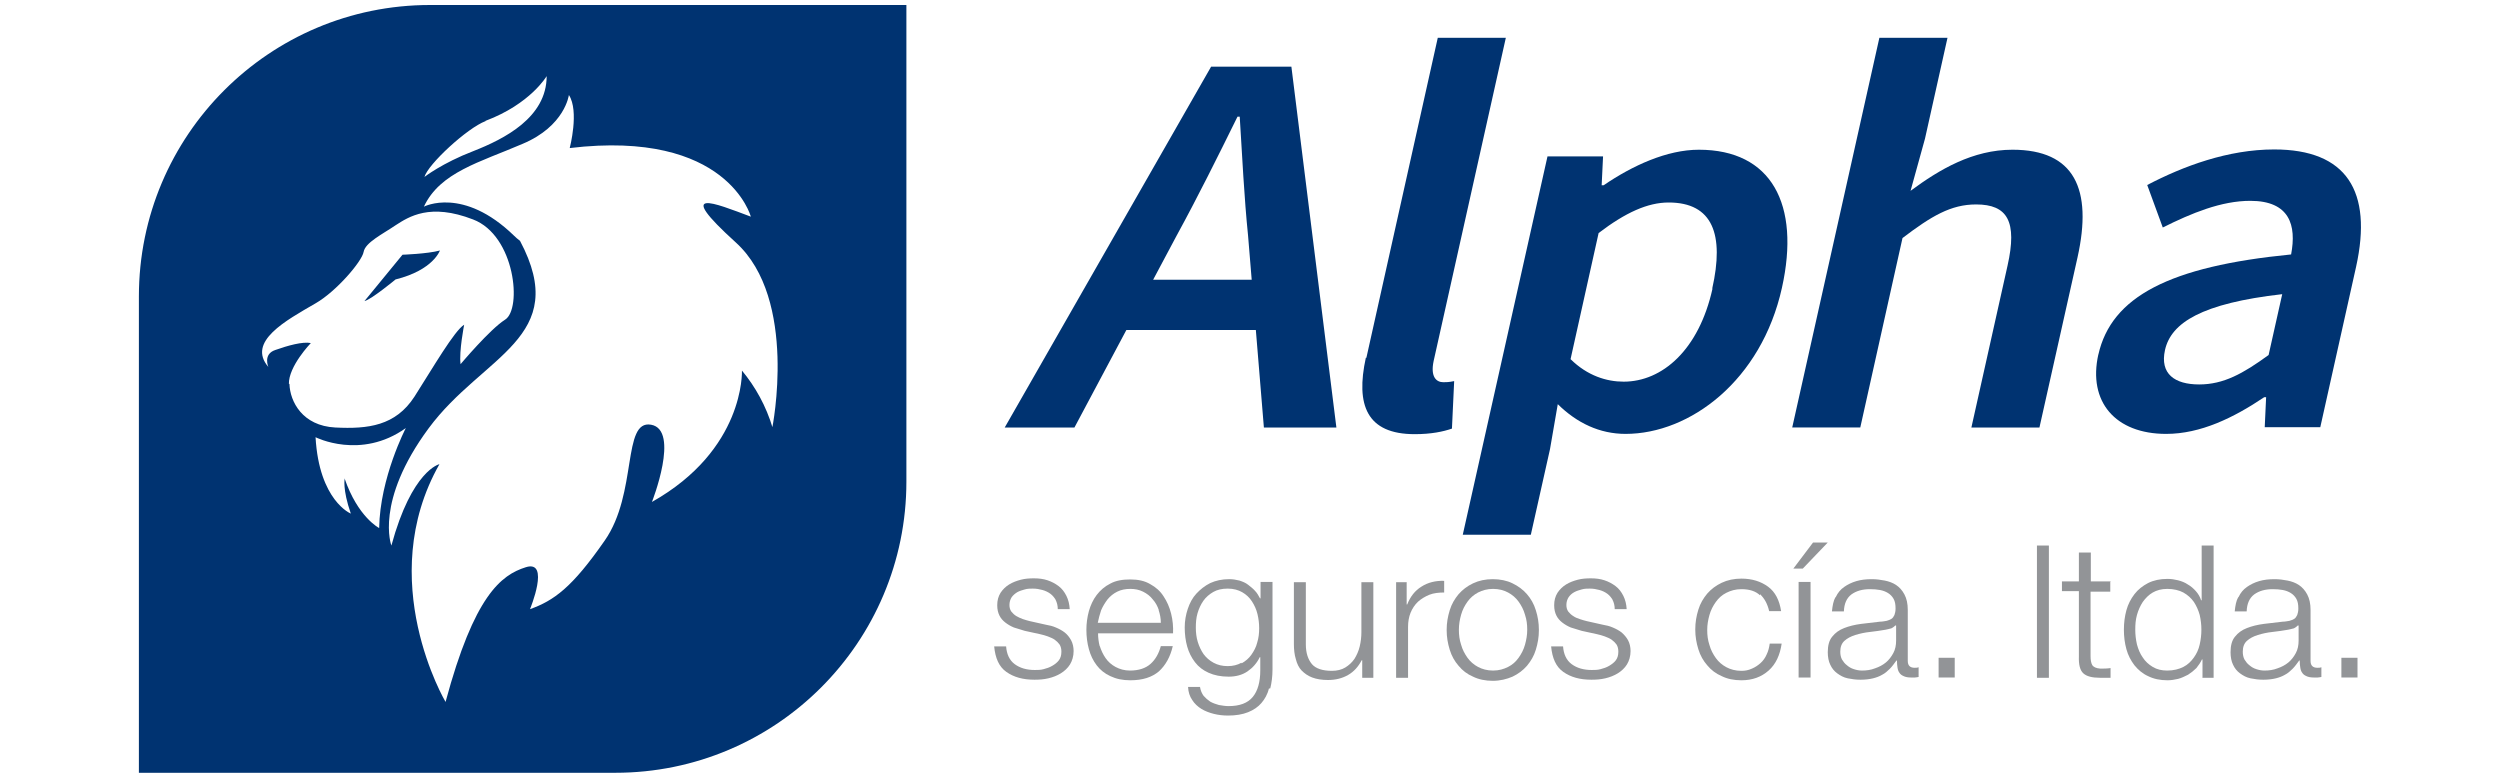
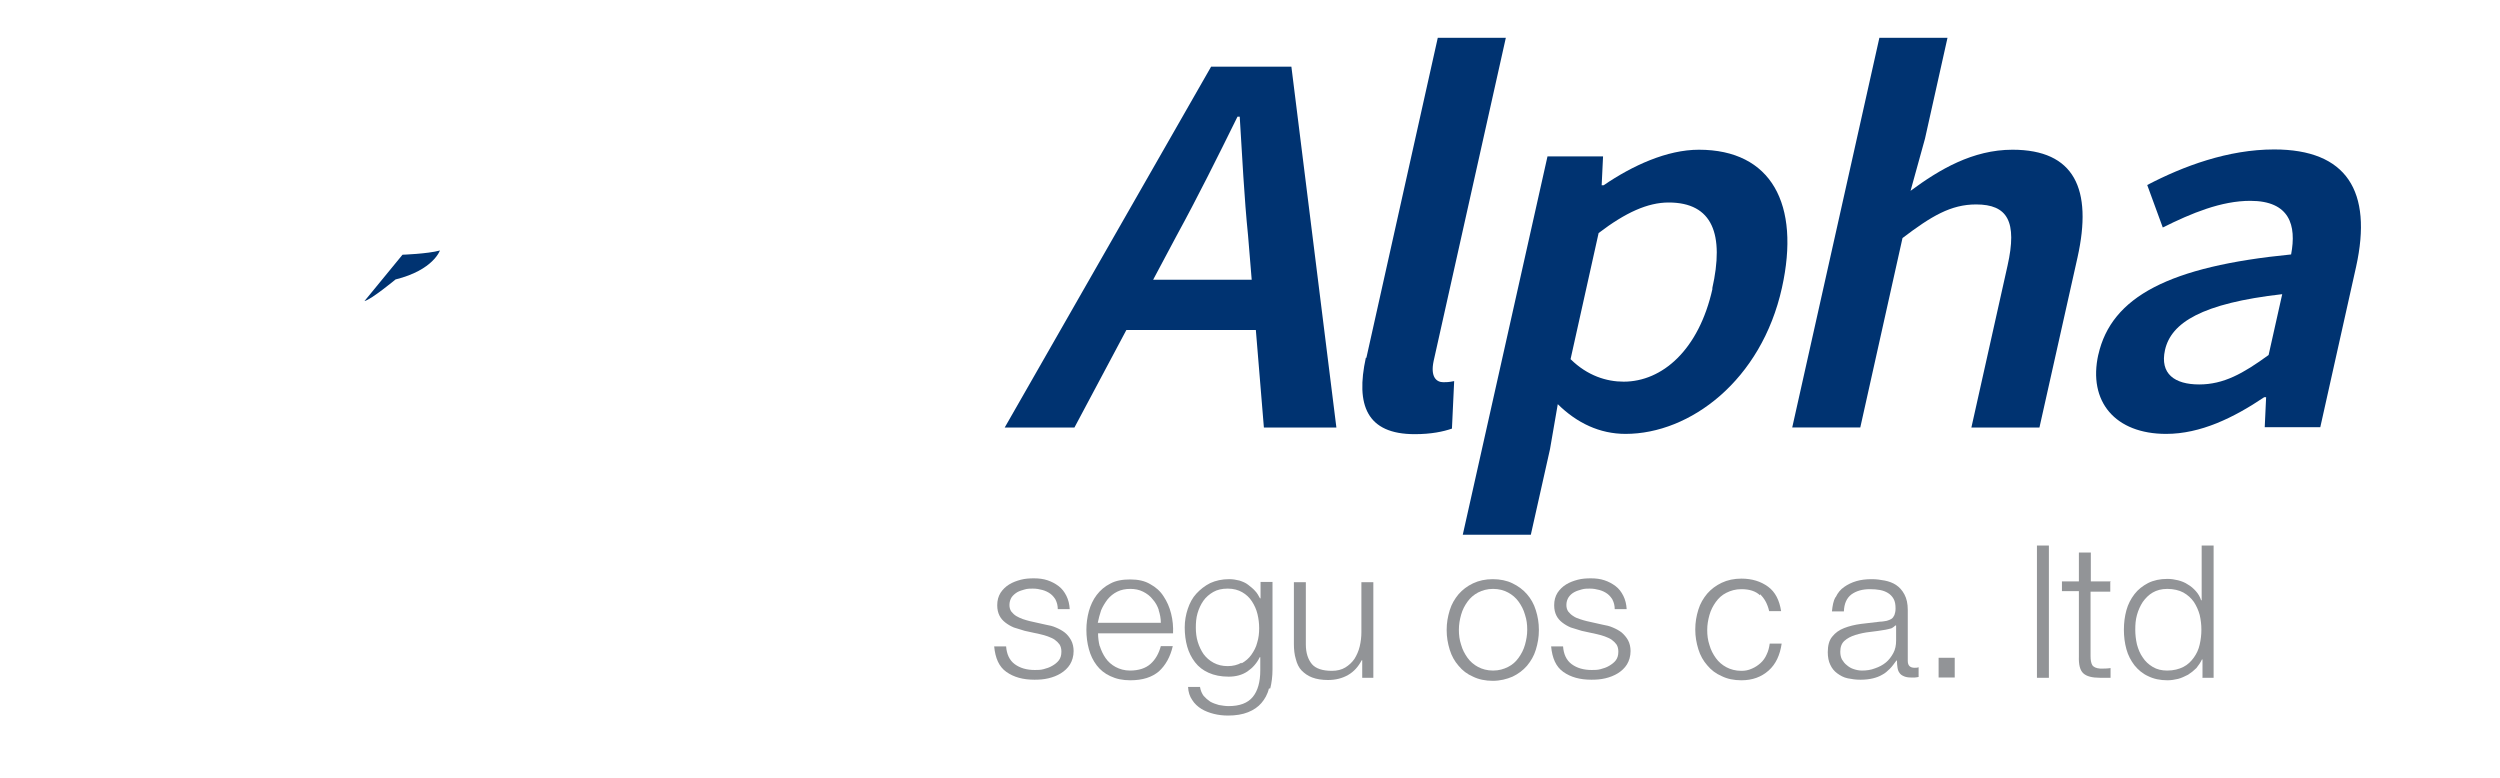
<svg xmlns="http://www.w3.org/2000/svg" id="Capa_1" width="90" height="28" version="1.1" viewBox="0 0 90 28">
  <defs>
    <style>
      .st0 {
        fill: #003371;
      }

      .st1 {
        fill: #929497;
      }
    </style>
  </defs>
  <g>
    <g>
      <path class="st0" d="M43.6,2.4h2.89l1.62,12.99h-2.61l-.57-6.91c-.14-1.37-.21-2.85-.3-4.28h-.08c-.71,1.44-1.44,2.91-2.19,4.28l-3.68,6.91h-2.51l7.43-12.99ZM40.03,10.07h6.54l-.41,1.81h-6.54l.41-1.81Z" />
      <path class="st0" d="M49.19,12.88l2.57-11.52h2.45l-2.6,11.64c-.12.57.1.76.35.76.11,0,.19,0,.39-.04l-.08,1.71c-.32.11-.75.2-1.34.2-1.73,0-2.13-1.05-1.76-2.75h0Z" />
      <path class="st0" d="M55.71,5.63h2l-.05,1.04h.07c1.04-.71,2.28-1.28,3.43-1.28,2.61,0,3.66,1.96,2.99,4.97-.74,3.34-3.31,5.26-5.63,5.26-.93,0-1.75-.39-2.44-1.07l-.28,1.62-.69,3.08h-2.45l3.05-13.62h0ZM61.64,10.39c.44-1.95.02-3.1-1.57-3.1-.75,0-1.55.36-2.52,1.1l-1.01,4.54c.61.6,1.3.81,1.91.81,1.39,0,2.71-1.14,3.2-3.35h0Z" />
      <path class="st0" d="M67.66,1.36h2.45l-.81,3.63-.52,1.88c1.04-.77,2.24-1.48,3.67-1.48,2.23,0,2.89,1.41,2.34,3.88l-1.37,6.12h-2.45l1.3-5.82c.36-1.6,0-2.21-1.13-2.21-.91,0-1.61.42-2.65,1.21l-1.52,6.82h-2.45l3.14-14.04v.02Z" />
      <path class="st0" d="M75.54,12.77c.47-2.09,2.56-3.18,6.94-3.61.2-1.05-.05-1.93-1.47-1.93-1.04,0-2.11.44-3.15.96l-.56-1.53c1.3-.68,2.91-1.28,4.57-1.28,2.61,0,3.55,1.5,2.95,4.22l-1.29,5.78h-2l.05-1.08h-.07c-1.1.74-2.29,1.32-3.53,1.32-1.83,0-2.82-1.16-2.44-2.86h0ZM81.67,12.78l.49-2.19c-2.9.33-4,1.03-4.22,2.01-.19.86.35,1.24,1.23,1.24s1.58-.39,2.5-1.06Z" />
    </g>
    <g>
      <path class="st1" d="M38.02,21.62c-.05-.09-.12-.18-.2-.24s-.18-.11-.29-.14c-.11-.03-.22-.05-.35-.05-.09,0-.19,0-.29.03s-.18.05-.27.1c-.08.05-.15.11-.2.18-.05.08-.08.17-.08.28,0,.09.02.17.07.24.05.06.11.12.18.16s.15.08.24.11c.08.03.17.05.24.07l.58.13c.12.02.25.05.36.1.12.05.23.11.32.18s.17.17.23.28c.06.11.09.25.09.39,0,.18-.05.35-.13.48-.08.13-.2.24-.33.32-.13.08-.28.14-.45.18s-.33.05-.5.05c-.41,0-.74-.09-1.01-.28s-.4-.5-.44-.92h.43c.02.28.12.5.31.64s.43.21.72.21c.11,0,.21,0,.32-.03s.21-.06.31-.12c.09-.05.18-.12.24-.2.06-.08.09-.18.09-.31,0-.1-.02-.18-.06-.25-.05-.07-.1-.12-.18-.18-.07-.05-.15-.08-.25-.12-.09-.03-.18-.06-.28-.08l-.55-.12c-.14-.04-.27-.08-.39-.12-.12-.05-.22-.11-.31-.18-.09-.07-.16-.15-.21-.25-.05-.1-.08-.22-.08-.37,0-.18.04-.32.12-.45.08-.12.18-.22.31-.3.13-.08.27-.13.42-.17s.31-.05.47-.05c.18,0,.34.02.49.07s.28.12.4.21.21.21.28.35.11.3.12.48h-.43c0-.13-.03-.24-.08-.34h.02Z" />
      <path class="st1" d="M39.59,23.25c.05.16.12.31.21.44s.21.24.36.32c.15.08.32.13.52.13.31,0,.56-.08.74-.24s.3-.38.37-.64h.43c-.09.39-.26.69-.5.91-.25.21-.58.32-1.03.32-.28,0-.51-.05-.72-.15-.2-.09-.37-.23-.49-.39-.13-.17-.22-.36-.28-.58s-.09-.45-.09-.7c0-.22.03-.45.09-.67.06-.21.15-.41.28-.58s.29-.31.49-.41c.2-.11.44-.15.72-.15s.52.05.72.17c.2.11.36.25.48.44.12.18.21.38.27.62s.08.47.07.71h-2.7c0,.15.02.31.06.47h0ZM41.72,21.97c-.05-.15-.12-.28-.22-.39-.09-.12-.21-.21-.35-.28-.14-.07-.29-.1-.46-.1s-.33.03-.47.1c-.14.07-.25.16-.35.28-.09.12-.17.25-.23.39-.05.15-.09.3-.12.45h2.27c0-.16-.03-.31-.08-.46h0Z" />
      <path class="st1" d="M45.68,24.79c-.05.21-.15.38-.27.52s-.28.25-.48.33-.44.12-.72.12c-.18,0-.35-.02-.51-.06s-.32-.1-.45-.18-.25-.19-.33-.32c-.09-.13-.14-.28-.15-.47h.43c.02.13.07.24.13.32.07.08.15.15.24.21.09.05.2.09.31.12.12.02.23.04.35.04.4,0,.69-.11.87-.33s.27-.54.27-.96v-.47h-.02c-.1.21-.25.38-.44.51s-.42.19-.68.19c-.28,0-.52-.05-.72-.14s-.36-.21-.49-.38-.22-.35-.28-.56-.09-.45-.09-.69.04-.46.11-.67.17-.4.31-.55.3-.28.5-.38c.2-.09.42-.14.68-.14.13,0,.25.02.37.05.12.04.22.08.31.15s.18.14.25.22c.08.08.13.18.18.27h.02v-.59h.43v3.15c0,.25-.03.48-.08.68h0ZM44.7,23.88c.14-.08.26-.18.35-.31s.17-.27.21-.44c.05-.16.07-.33.07-.51s-.02-.34-.06-.51c-.04-.17-.11-.32-.2-.46s-.21-.25-.35-.33-.31-.13-.52-.13-.38.04-.52.12-.27.19-.36.32c-.09.13-.16.28-.21.45s-.06.35-.06.52.02.35.07.51.12.31.21.44c.09.12.21.23.36.31s.31.12.51.12c.18,0,.35-.04.49-.12h0Z" />
      <path class="st1" d="M49.04,24.39v-.62h-.02c-.12.23-.28.41-.49.53s-.45.18-.72.18c-.22,0-.41-.03-.57-.09s-.28-.15-.38-.25-.17-.25-.21-.41c-.05-.16-.07-.35-.07-.54v-2.23h.43v2.24c0,.31.08.54.22.71.14.16.38.24.72.24.18,0,.35-.04.48-.12s.24-.18.33-.31c.08-.13.15-.28.19-.45s.06-.34.06-.51v-1.8h.43v3.44h-.4Z" />
-       <path class="st1" d="M50.64,20.95v.81h.02c.11-.28.28-.5.51-.64.23-.15.51-.22.82-.21v.42c-.19,0-.38.02-.53.08s-.3.15-.41.25-.21.25-.27.4c-.06.15-.09.32-.09.51v1.83h-.43v-3.44h.39,0Z" />
      <path class="st1" d="M54.45,21c.21.1.38.23.52.39.14.16.25.35.32.58.07.22.11.45.11.71s-.04.48-.11.71-.18.41-.32.58c-.14.16-.31.29-.52.39-.21.09-.45.15-.71.15s-.51-.05-.71-.15c-.21-.09-.38-.22-.52-.39-.14-.16-.25-.35-.32-.58s-.11-.45-.11-.71.04-.48.11-.71.18-.41.32-.58c.14-.16.31-.29.52-.39.21-.1.45-.15.71-.15s.51.05.71.15ZM53.21,21.33c-.15.08-.28.19-.38.33s-.18.29-.23.47c-.05.18-.08.35-.08.54s.02.36.08.54c.05.18.13.33.23.47.1.14.23.25.38.33s.33.13.54.13.38-.05.54-.13.28-.19.38-.33.18-.29.23-.47c.05-.18.08-.35.08-.54s-.02-.36-.08-.54c-.05-.18-.13-.33-.23-.47s-.23-.25-.38-.33-.33-.13-.54-.13-.38.05-.54.13Z" />
      <path class="st1" d="M58.07,21.62c-.05-.09-.12-.18-.2-.24s-.18-.11-.29-.14c-.11-.03-.22-.05-.35-.05-.09,0-.19,0-.29.03s-.18.05-.27.1-.15.11-.2.18c-.05.08-.08.17-.08.28,0,.09.02.17.07.24.05.06.11.12.18.16.07.05.15.08.24.11.08.03.17.05.24.07l.58.13c.12.02.25.05.36.1.12.05.23.11.32.18.09.08.17.17.23.28.06.11.09.25.09.39,0,.18-.05.35-.13.48s-.2.24-.33.32-.28.14-.45.18-.33.05-.5.05c-.41,0-.74-.09-1.01-.28s-.4-.5-.44-.92h.43c.02.28.12.5.31.64s.43.21.72.21c.11,0,.21,0,.32-.03s.21-.06.31-.12.18-.12.24-.2c.06-.08.09-.18.09-.31,0-.1-.02-.18-.06-.25-.05-.07-.1-.12-.18-.18-.07-.05-.15-.08-.25-.12-.09-.03-.18-.06-.28-.08l-.55-.12c-.14-.04-.27-.08-.39-.12-.12-.05-.22-.11-.31-.18-.09-.07-.16-.15-.21-.25-.05-.1-.08-.22-.08-.37,0-.18.04-.32.12-.45.08-.12.18-.22.31-.3.13-.08.27-.13.42-.17.15-.04.31-.05.47-.05.18,0,.34.02.49.07s.28.12.4.21.21.21.28.35.11.3.12.48h-.43c0-.13-.03-.24-.08-.34h.02Z" />
      <path class="st1" d="M63.36,21.43c-.16-.15-.38-.22-.67-.22-.21,0-.38.05-.54.13s-.28.19-.38.33-.18.29-.23.47c-.05.18-.08.35-.08.54s.02.36.08.54c.05.18.13.33.23.47.1.14.23.25.38.33s.33.13.54.13c.13,0,.25-.02.38-.08.12-.05.22-.12.31-.2s.17-.19.22-.31c.06-.12.09-.25.11-.39h.43c-.06.41-.21.74-.47.97s-.58.35-.98.35c-.27,0-.51-.05-.71-.15-.21-.09-.38-.22-.52-.39-.14-.16-.25-.35-.32-.58s-.11-.45-.11-.71.04-.48.11-.71.18-.41.32-.58c.14-.16.31-.29.52-.39.21-.1.45-.15.71-.15.38,0,.7.1.96.29s.41.49.47.88h-.43c-.06-.26-.17-.46-.33-.61h0Z" />
-       <path class="st1" d="M64.56,20.47l.71-.94h.53l-.9.94h-.35ZM64.75,20.95h.43v3.44h-.43v-3.44Z" />
      <path class="st1" d="M66.09,21.49c.07-.15.17-.27.3-.36s.27-.16.44-.21c.17-.05.35-.07.56-.07.15,0,.31.02.46.05s.29.08.41.16c.12.08.22.19.3.34s.12.33.12.56v1.83c0,.17.08.25.25.25.05,0,.09,0,.14-.02v.35s-.09.02-.13.02h-.15c-.11,0-.2-.02-.26-.05-.07-.03-.12-.07-.15-.12-.04-.05-.06-.12-.07-.19s-.02-.15-.02-.25h-.02c-.08.11-.15.21-.24.3-.08.08-.17.16-.27.21-.1.06-.21.1-.33.13s-.28.05-.45.05-.31-.02-.46-.05-.27-.1-.38-.18c-.11-.08-.19-.18-.25-.31-.06-.12-.09-.28-.09-.45,0-.24.05-.43.16-.56.11-.14.25-.24.43-.31.18-.07.38-.12.61-.15s.45-.05.68-.08c.09,0,.17-.02.24-.03.07-.02.12-.04.17-.07s.08-.08.11-.14c.02-.06.04-.13.04-.23,0-.15-.02-.26-.07-.35-.05-.09-.12-.16-.2-.21s-.18-.09-.29-.11-.23-.03-.36-.03c-.27,0-.49.06-.67.19-.17.13-.26.33-.27.61h-.43c.02-.2.05-.38.13-.52v.02ZM68.24,22.51s-.08.08-.15.11c-.08.02-.15.04-.21.05-.18.03-.37.06-.56.08s-.37.06-.53.11-.29.12-.39.21c-.1.09-.15.22-.15.39,0,.11.02.2.06.28.05.08.1.15.18.21.07.06.15.11.25.14.09.03.19.05.29.05.16,0,.32-.02.47-.08.15-.05.28-.12.39-.21s.2-.21.27-.34.1-.28.1-.45v-.54h-.02Z" />
      <path class="st1" d="M69.79,23.68h.58v.71h-.58v-.71Z" />
      <path class="st1" d="M73.76,19.64v4.76h-.43v-4.76s.43,0,.43,0Z" />
      <path class="st1" d="M75.97,20.95v.35h-.71v2.32c0,.14.02.25.06.32s.14.12.29.13c.12,0,.25,0,.37-.02v.35h-.38c-.28,0-.48-.05-.6-.16s-.17-.31-.16-.61v-2.35h-.61v-.35h.61v-1.04h.43v1.04h.71v.02Z" />
      <path class="st1" d="M79.29,24.39v-.65h-.02c-.05.11-.12.21-.2.31-.09.09-.19.17-.3.24-.12.06-.24.12-.36.15s-.26.05-.38.05c-.27,0-.5-.05-.7-.15-.2-.09-.36-.23-.49-.39-.13-.17-.23-.36-.29-.58-.06-.22-.09-.45-.09-.7s.03-.48.09-.7c.06-.22.16-.41.29-.58s.3-.3.49-.4c.2-.1.43-.15.7-.15.13,0,.26.02.38.05.12.03.25.08.35.15.11.06.21.15.29.24.08.09.15.2.19.33h.02v-1.97h.43v4.76h-.41ZM76.93,23.2c.05.18.11.33.21.47.09.14.21.25.36.34s.32.13.52.13c.23,0,.42-.05.58-.13s.28-.2.38-.34.17-.29.21-.47.06-.35.06-.53-.02-.35-.06-.53c-.05-.18-.12-.33-.21-.47-.1-.14-.22-.25-.38-.34-.15-.08-.35-.13-.58-.13-.21,0-.38.05-.52.13s-.26.2-.36.34c-.09.14-.16.29-.21.47-.05.18-.06.35-.06.53s.02.35.06.53Z" />
-       <path class="st1" d="M80.59,21.49c.07-.15.17-.27.3-.36s.27-.16.44-.21c.17-.05.35-.07.56-.07.15,0,.31.02.46.05s.29.08.41.16c.12.08.22.19.3.34s.12.33.12.56v1.83c0,.17.08.25.25.25.05,0,.09,0,.14-.02v.35s-.09.02-.13.02h-.15c-.11,0-.2-.02-.26-.05-.07-.03-.12-.07-.15-.12-.04-.05-.06-.12-.07-.19s-.02-.15-.02-.25h-.02c-.08.11-.15.21-.24.3-.08.08-.17.16-.27.21-.1.06-.21.1-.33.13s-.28.05-.45.05-.31-.02-.46-.05-.27-.1-.38-.18c-.11-.08-.19-.18-.25-.31-.06-.12-.09-.28-.09-.45,0-.24.05-.43.16-.56.11-.14.25-.24.43-.31.18-.07.38-.12.61-.15s.45-.05.68-.08c.09,0,.17-.02.24-.03.07-.02.12-.04.17-.07s.08-.08.11-.14c.02-.06.04-.13.04-.23,0-.15-.02-.26-.07-.35-.05-.09-.12-.16-.2-.21s-.18-.09-.29-.11-.23-.03-.36-.03c-.27,0-.49.06-.67.19-.17.13-.26.33-.27.61h-.43c.02-.2.05-.38.13-.52v.02ZM82.73,22.51s-.08.08-.15.11c-.08.02-.15.04-.21.05-.18.03-.37.06-.56.08s-.37.06-.53.11-.29.12-.39.21c-.1.09-.15.22-.15.39,0,.11.02.2.06.28.05.08.1.15.18.21.07.06.15.11.25.14.09.03.19.05.29.05.16,0,.32-.02.47-.08.15-.05.28-.12.39-.21s.2-.21.27-.34.1-.28.1-.45v-.54h-.02Z" />
-       <path class="st1" d="M84.29,23.68h.58v.71h-.58v-.71Z" />
    </g>
  </g>
  <g>
    <path class="st0" d="M15.83,9.02c-.45.12-1.34.15-1.34.15l-1.37,1.67c.25-.06,1.12-.78,1.12-.78,1.37-.34,1.6-1.05,1.6-1.05h0Z" />
-     <path class="st0" d="M15.48.18C9.7.18,5,4.87,5,10.67v17.15h17.15c5.79,0,10.48-4.7,10.48-10.48V.18S15.48.18,15.48.18ZM17.48,4.35c1.62-.61,2.2-1.61,2.2-1.61,0,1.49-1.52,2.26-2.64,2.7-1.12.43-1.76.93-1.76.93.13-.46,1.54-1.76,2.2-2.01h0ZM10.4,13.83c-.02-.64.79-1.48.79-1.48-.29-.06-.83.09-1.28.25-.45.15-.25.61-.25.61-.78-.91.63-1.67,1.7-2.29.75-.43,1.67-1.51,1.73-1.85s.68-.64,1.15-.96c.48-.31,1.24-.81,2.79-.21,1.52.58,1.77,3.23,1.15,3.61-.54.34-1.6,1.6-1.6,1.6-.06-.46.13-1.42.13-1.42-.35.21-1.12,1.54-1.79,2.59-.68,1.05-1.67,1.17-2.85,1.11s-1.63-.93-1.65-1.57h-.02ZM12.41,17.22s-.09.38.22,1.27c0,0-1.14-.46-1.27-2.75,0,0,1.63.83,3.25-.33,0,0-.93,1.78-.96,3.6,0,0-.77-.39-1.25-1.8h0ZM27.82,15.42c-.24-.81-.63-1.5-1.11-2.08,0,.04.1,2.85-3.24,4.73,0,0,1.02-2.59-.03-2.78s-.48,2.47-1.67,4.17c-1.18,1.7-1.83,2.16-2.69,2.47,0,0,.74-1.79-.15-1.51s-1.86,1.02-2.89,4.85c0,0-2.59-4.38-.22-8.56,0,0-.99.21-1.73,2.93,0,0-.61-1.58,1.34-4.22,1.95-2.64,5.15-3.25,3.29-6.75h0c-.08-.06-.15-.12-.21-.18-1.84-1.79-3.25-1.05-3.25-1.05.58-1.24,2.02-1.6,3.55-2.26,1.53-.64,1.67-1.76,1.67-1.76.38.58.03,1.91.03,1.91,5.69-.68,6.52,2.47,6.52,2.47-1.31-.49-2.79-1.11-.54.93s1.31,6.68,1.31,6.68Z" />
  </g>
</svg>